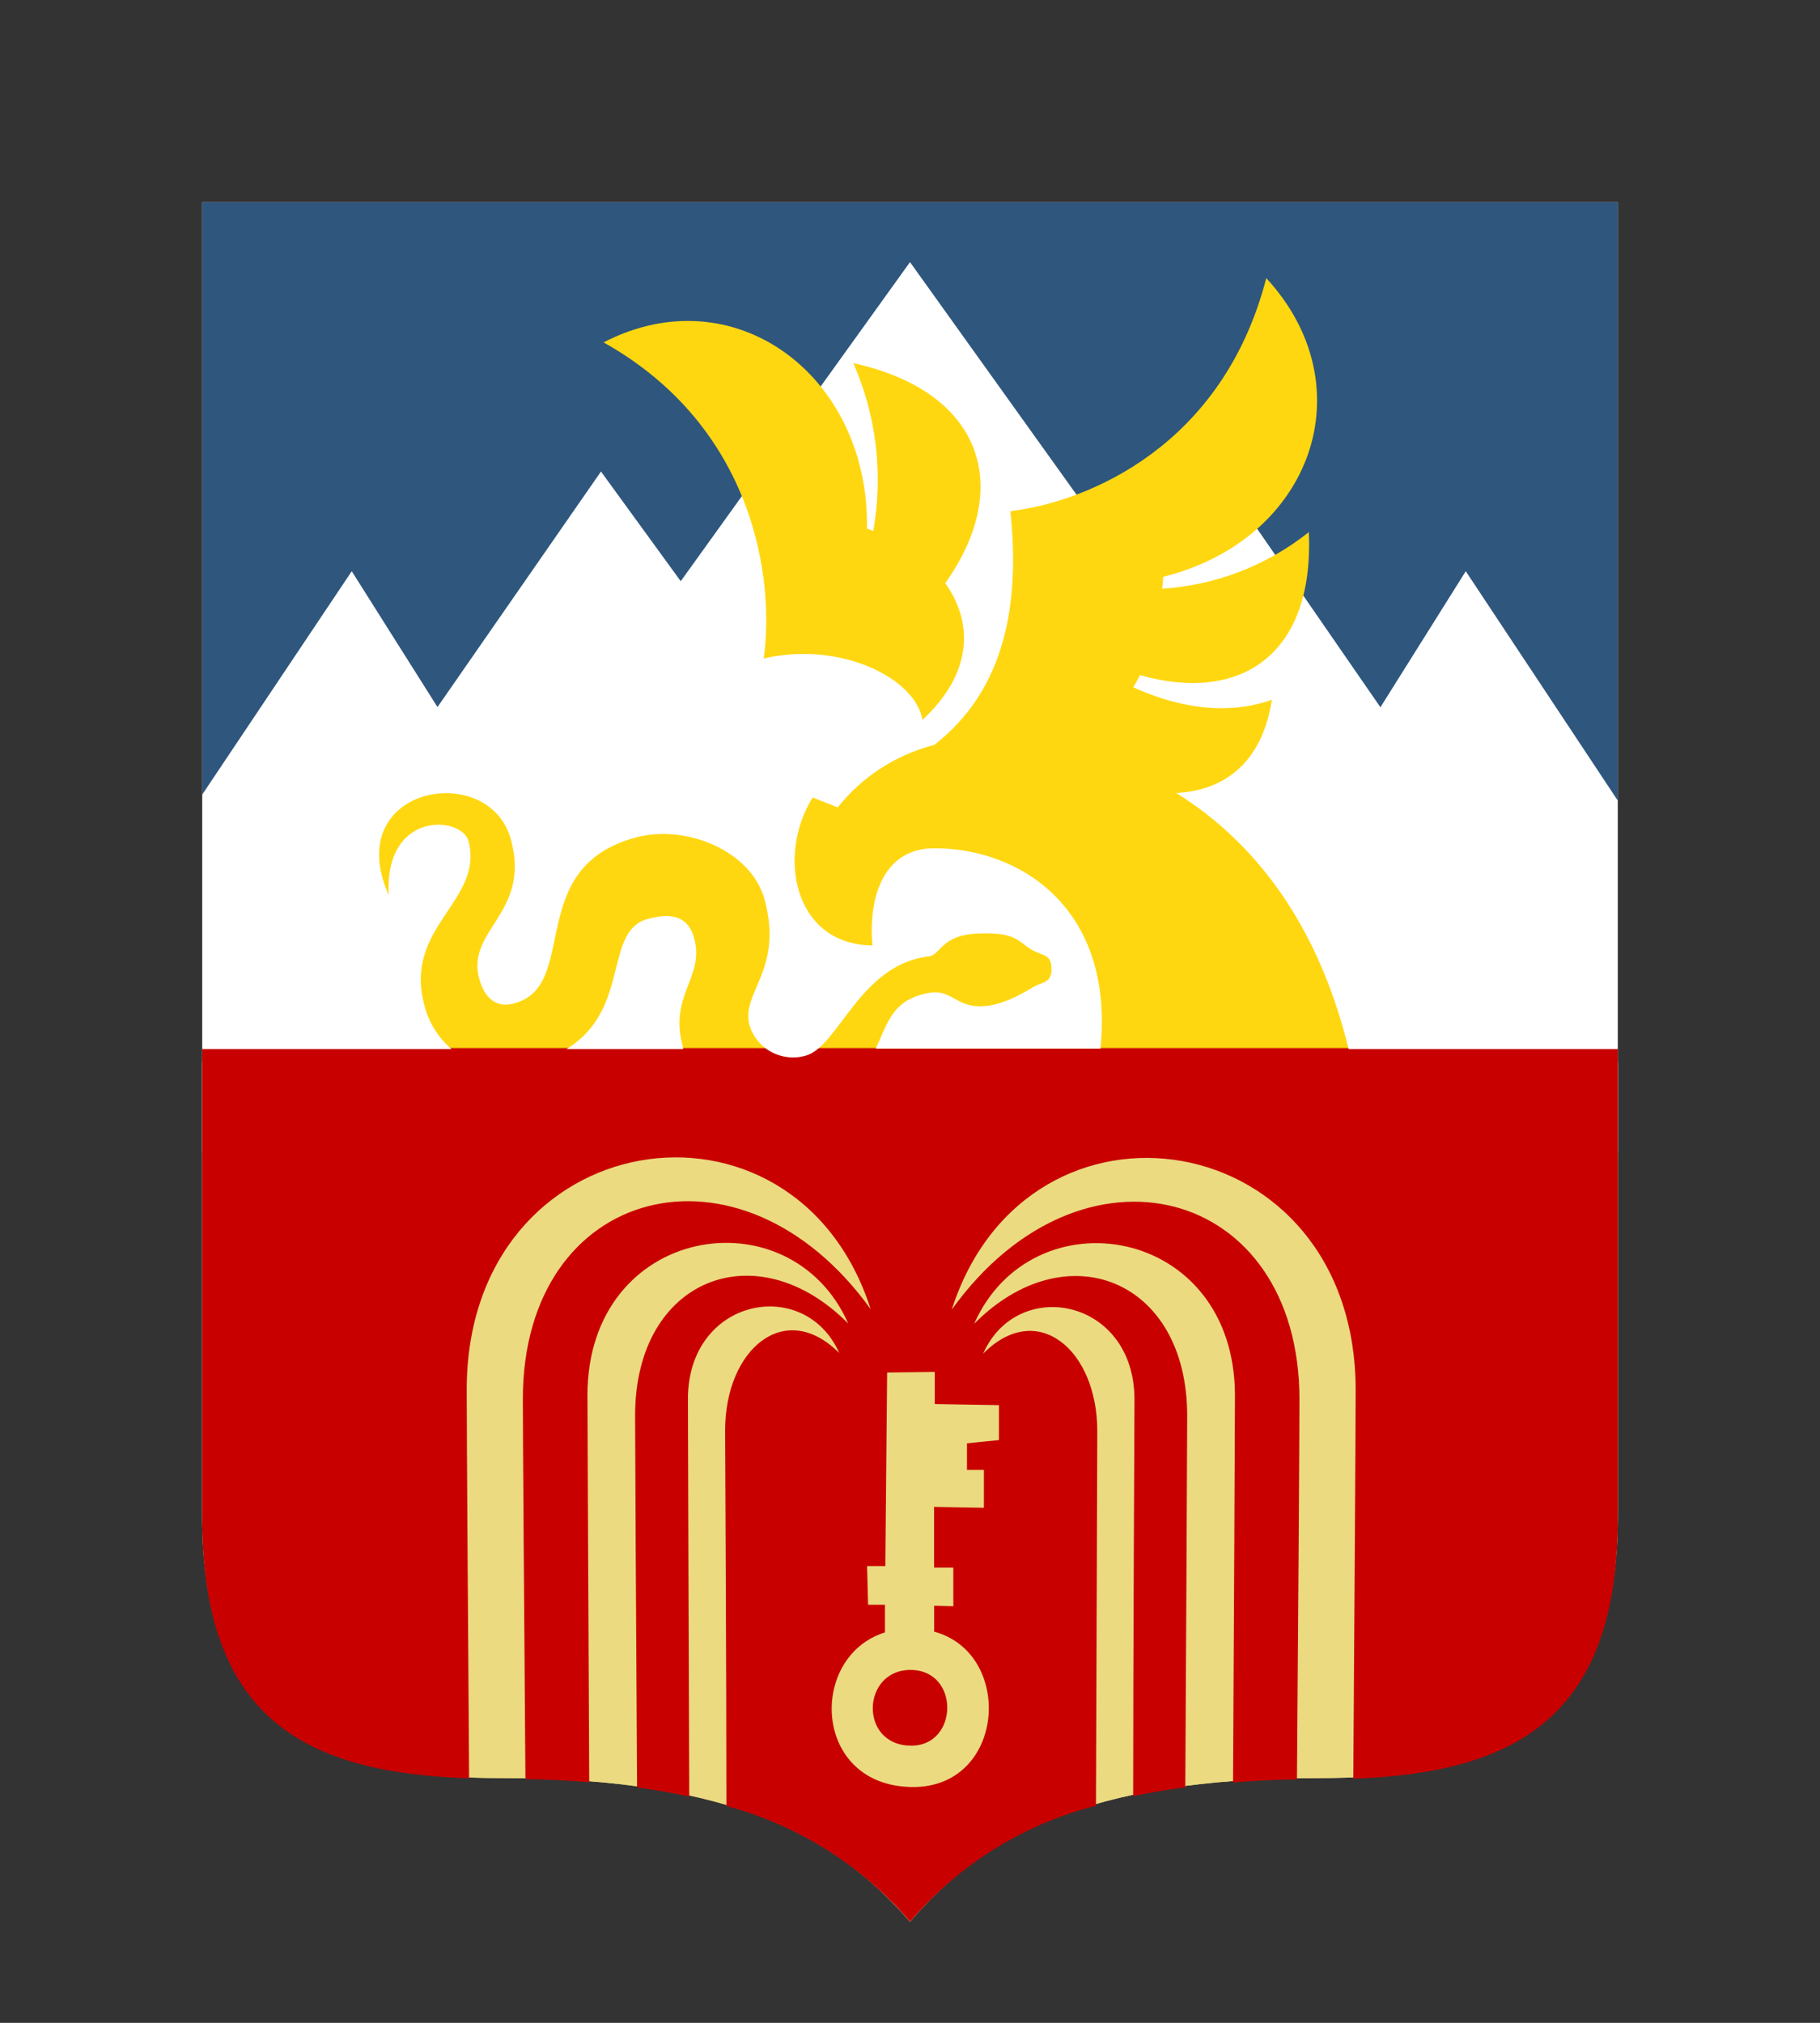
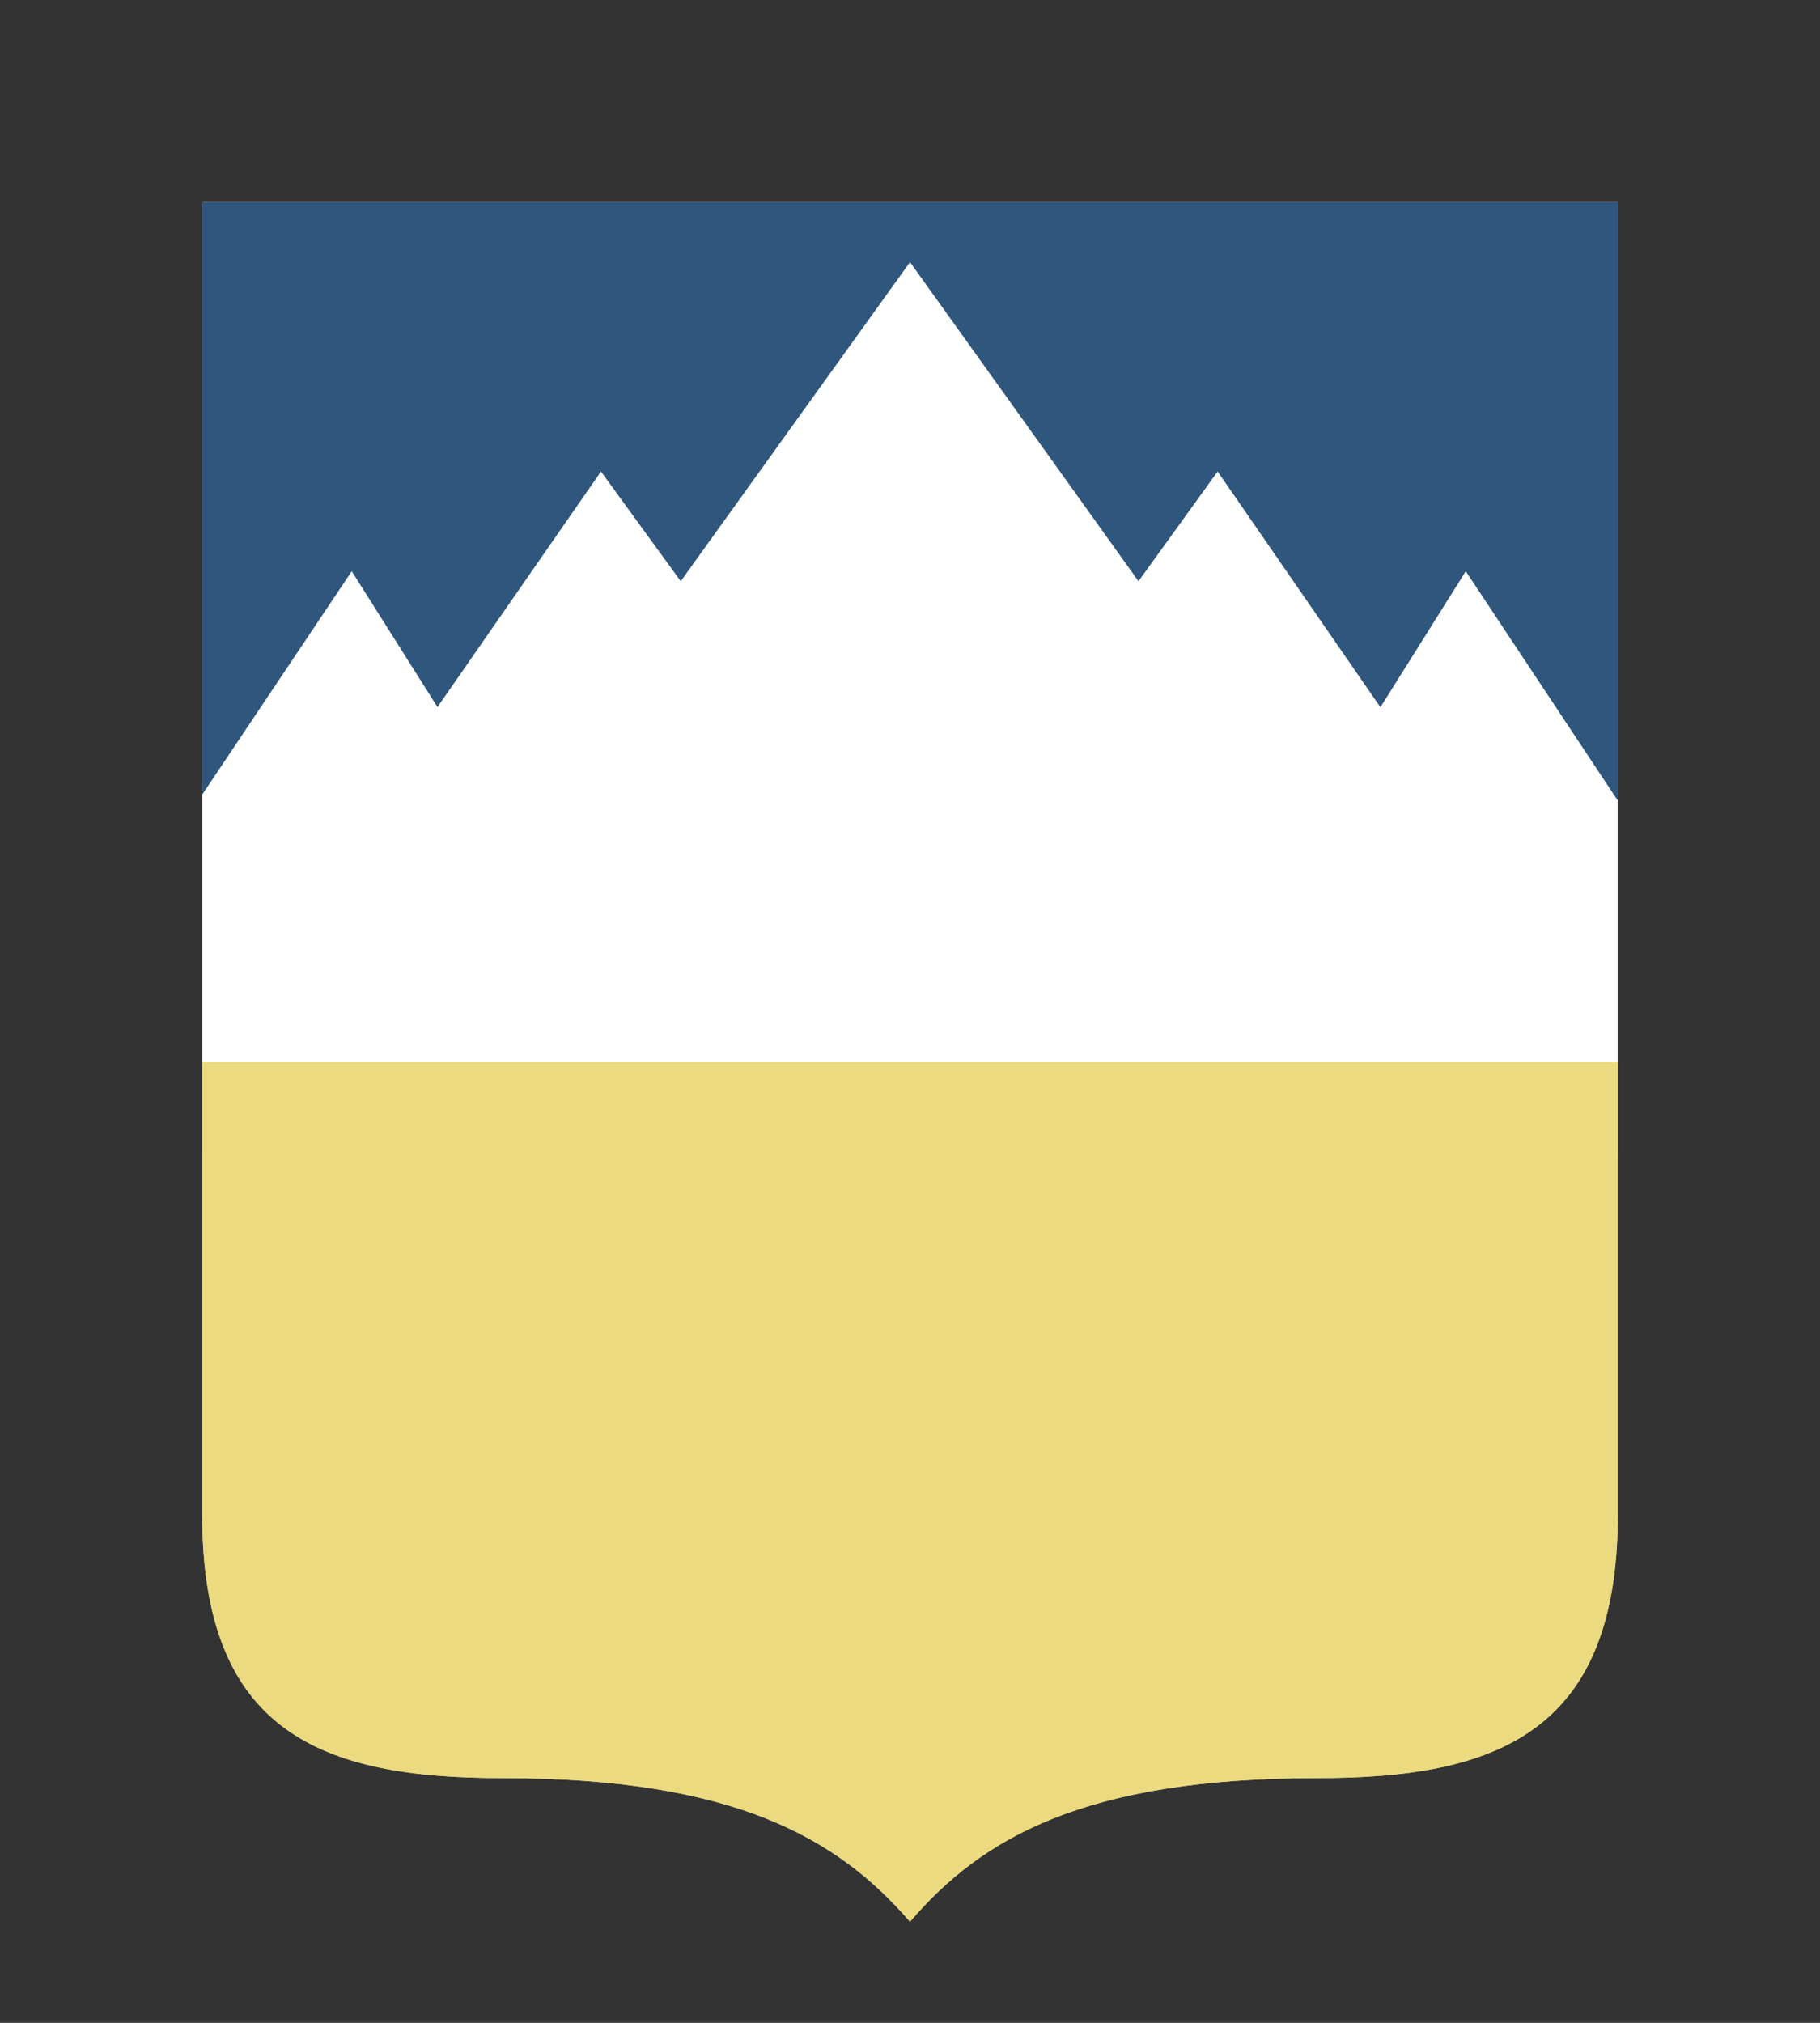
<svg xmlns="http://www.w3.org/2000/svg" width="72" height="80" viewBox="0 0 72 80" fill="none">
  <rect x="0" y="0" width="72" height="80" fill="#333333" stroke="none" />
  <path fill-rule="evenodd" clip-rule="evenodd" d="M8 45.583V8H64V45.583H8Z" fill="white" />
  <path fill-rule="evenodd" clip-rule="evenodd" d="M52.133 70.32C42.894 70.32 38.836 72.691 36 76C33.129 72.687 29.051 70.32 19.866 70.32C12.732 70.32 8 68.521 8 59.907V42H64V59.907C64 68.521 59.212 70.32 52.133 70.32Z" fill="#EBDA80" />
  <path fill-rule="evenodd" clip-rule="evenodd" d="M52.133 70.32C42.894 70.32 38.836 72.691 36 76C33.129 72.687 29.051 70.32 19.866 70.32C12.732 70.32 8 68.521 8 59.907V42H64V59.907C64 68.521 59.212 70.32 52.133 70.32Z" fill="#EBDA80" />
  <path fill-rule="evenodd" clip-rule="evenodd" d="M57.986 22.591L54.61 27.971L48.17 18.648L45.039 22.986L36 10.366L26.93 22.986L23.775 18.648L17.307 27.963L13.915 22.591L8 31.425V8H64V31.662L57.986 22.591Z" fill="#2F567D" />
-   <path fill-rule="evenodd" clip-rule="evenodd" d="M53.537 70.345C53.58 63.925 53.631 56.367 53.631 54.983C53.631 44.425 40.66 42.433 37.651 51.795C42.778 44.661 51.407 46.888 51.407 55.348C51.407 56.811 51.356 64.113 51.308 70.376C50.413 70.376 49.577 70.435 48.78 70.494C48.812 64.713 48.855 56.23 48.855 55.199C48.855 48.434 40.825 47.171 38.538 52.355C42.154 48.704 46.966 50.567 46.966 55.991C46.966 57.05 46.923 64.921 46.891 70.686C46.158 70.78 45.475 70.898 44.828 71.035C44.828 65.815 44.88 56.022 44.88 55.348C44.88 51.34 40.246 50.465 38.893 53.536C41.034 51.375 43.409 53.383 43.409 56.595C43.409 57.285 43.377 66.007 43.357 71.412C40.487 72.147 37.917 73.751 36.002 76C34.102 73.779 31.569 72.183 28.737 71.423C28.737 66.035 28.686 57.262 28.686 56.571C28.686 53.359 31.052 51.352 33.202 53.512C31.845 50.442 27.215 51.316 27.215 55.324C27.215 56.014 27.246 65.839 27.266 71.051C26.619 70.909 25.932 70.789 25.203 70.69C25.168 64.925 25.125 57.038 25.125 55.979C25.125 50.555 29.936 48.693 33.557 52.344C31.269 47.159 23.239 48.422 23.239 55.187C23.239 56.226 23.283 64.717 23.31 70.482C22.522 70.419 21.681 70.376 20.786 70.36C20.739 64.086 20.684 56.791 20.684 55.328C20.684 46.869 29.301 44.641 34.444 51.775C31.435 42.41 18.463 44.406 18.463 54.963C18.463 56.348 18.511 63.909 18.558 70.329C12.161 70.117 8 68.047 8 60.038V41.488H17.86C17.331 41.033 16.956 40.426 16.787 39.751C15.947 36.637 19.154 35.641 18.534 33.264C18.262 32.264 15.194 32.048 15.379 35.401C13.458 31.087 19.363 30.04 20.214 33.209C21.003 36.115 18.436 36.77 18.956 38.7C19.177 39.519 19.67 39.876 20.349 39.68C22.955 38.986 20.715 34.303 25.16 33.119C27.132 32.59 29.727 33.637 30.252 35.59C31.001 38.362 29.301 39.249 29.648 40.543C29.784 40.995 30.093 41.375 30.509 41.601C30.924 41.827 31.413 41.881 31.869 41.751C33.166 41.406 34.014 38.151 36.72 37.829C37.233 37.77 37.205 36.982 38.692 36.919C40.179 36.856 40.269 37.229 40.766 37.531C41.263 37.833 41.598 37.704 41.598 38.343C41.598 38.845 41.263 38.841 40.979 38.982C40.695 39.123 39.725 39.806 38.759 39.798C37.792 39.79 37.615 39.108 36.739 39.268C35.284 39.539 35.115 40.476 34.645 41.468H43.535C44.087 35.935 40.38 33.547 36.964 33.547C34.835 33.547 34.353 35.692 34.515 37.394C31.36 37.343 30.741 33.79 32.149 31.538L33.139 31.931C34.107 30.715 35.45 29.847 36.96 29.46C39.836 27.224 40.344 23.75 39.97 20.216C43.042 19.848 48.378 17.643 50.094 11C54.038 15.271 51.916 21.342 46.016 22.812C46.016 22.969 45.992 23.126 45.976 23.283C48.095 23.147 50.121 22.365 51.778 21.044C51.995 25.958 49.017 27.817 45.097 26.699C45.018 26.864 44.927 27.021 44.833 27.181C46.248 27.825 48.291 28.393 50.315 27.675C49.948 30.08 48.516 31.26 46.532 31.362C49.569 33.248 52.125 36.46 53.351 41.488H64V60.038C64.004 68.007 59.839 70.117 53.537 70.345ZM27.467 37.123C27.262 36.366 26.75 36.041 25.637 36.339C23.851 36.813 24.979 39.919 22.411 41.488H27.022C27.02 41.468 27.02 41.449 27.022 41.429C26.438 39.347 27.881 38.668 27.467 37.123ZM35.095 54.281L35.024 61.936H34.302L34.342 63.466H35.008V64.56C31.963 65.509 32.133 70.639 36.093 70.674C39.78 70.706 40.131 65.388 36.956 64.529V63.505L37.714 63.525V61.995H36.953V59.595L38.924 59.63V58.132H38.254V57.081L39.52 56.952V55.571L36.98 55.528V54.258L35.095 54.281ZM36.033 69.039C33.967 69.019 34.085 66.027 36.033 66.043C37.982 66.058 37.927 69.055 36.033 69.039ZM36.491 28.472C36.239 26.852 33.296 25.334 30.212 26.04C30.646 22.997 29.893 16.91 23.878 13.541C29.049 10.863 34.397 14.859 34.298 20.907L34.547 20.997C34.948 18.756 34.673 16.447 33.758 14.361C38.924 15.502 40.068 19.31 37.394 23.064C38.506 24.624 38.495 26.609 36.491 28.472Z" fill="url(#paint0_linear_13134_2354)" />
  <defs>
    <linearGradient id="paint0_linear_13134_2354" x1="36" y1="11" x2="36" y2="76" gradientUnits="userSpaceOnUse">
      <stop offset="0.468" stop-color="#FFD710" />
      <stop offset="0.469" stop-color="#C80000" />
    </linearGradient>
  </defs>
</svg>